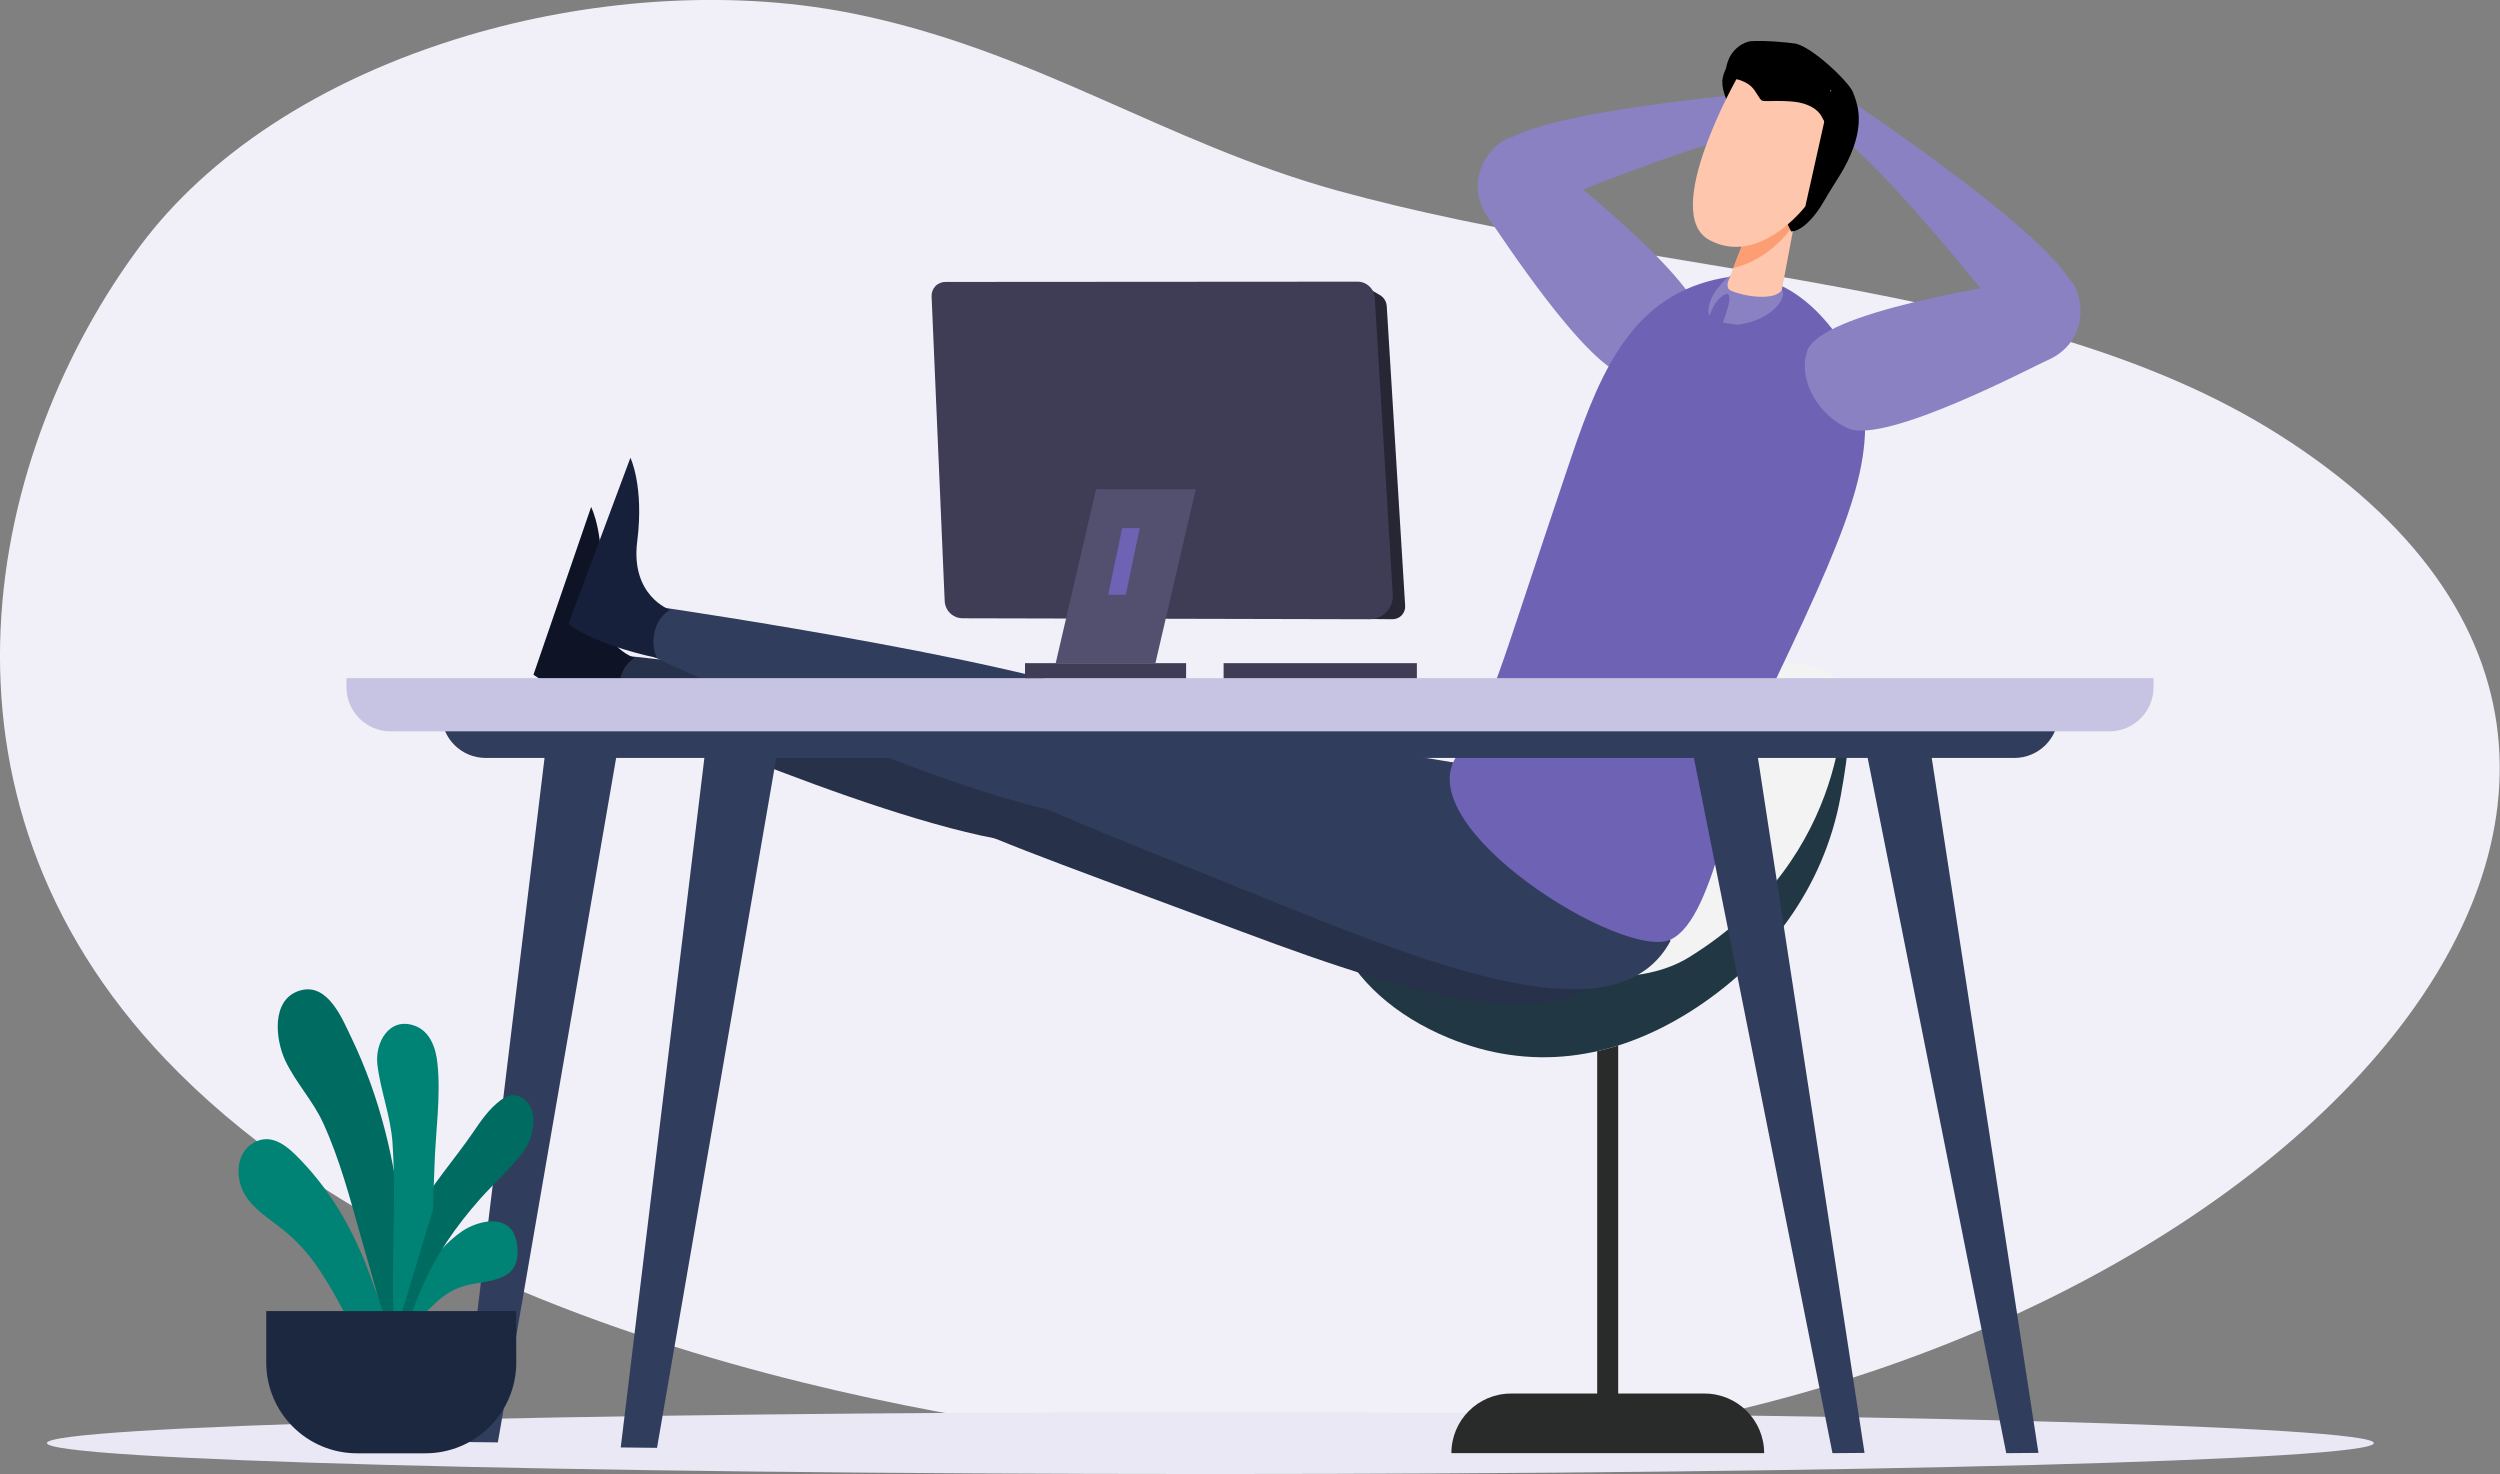
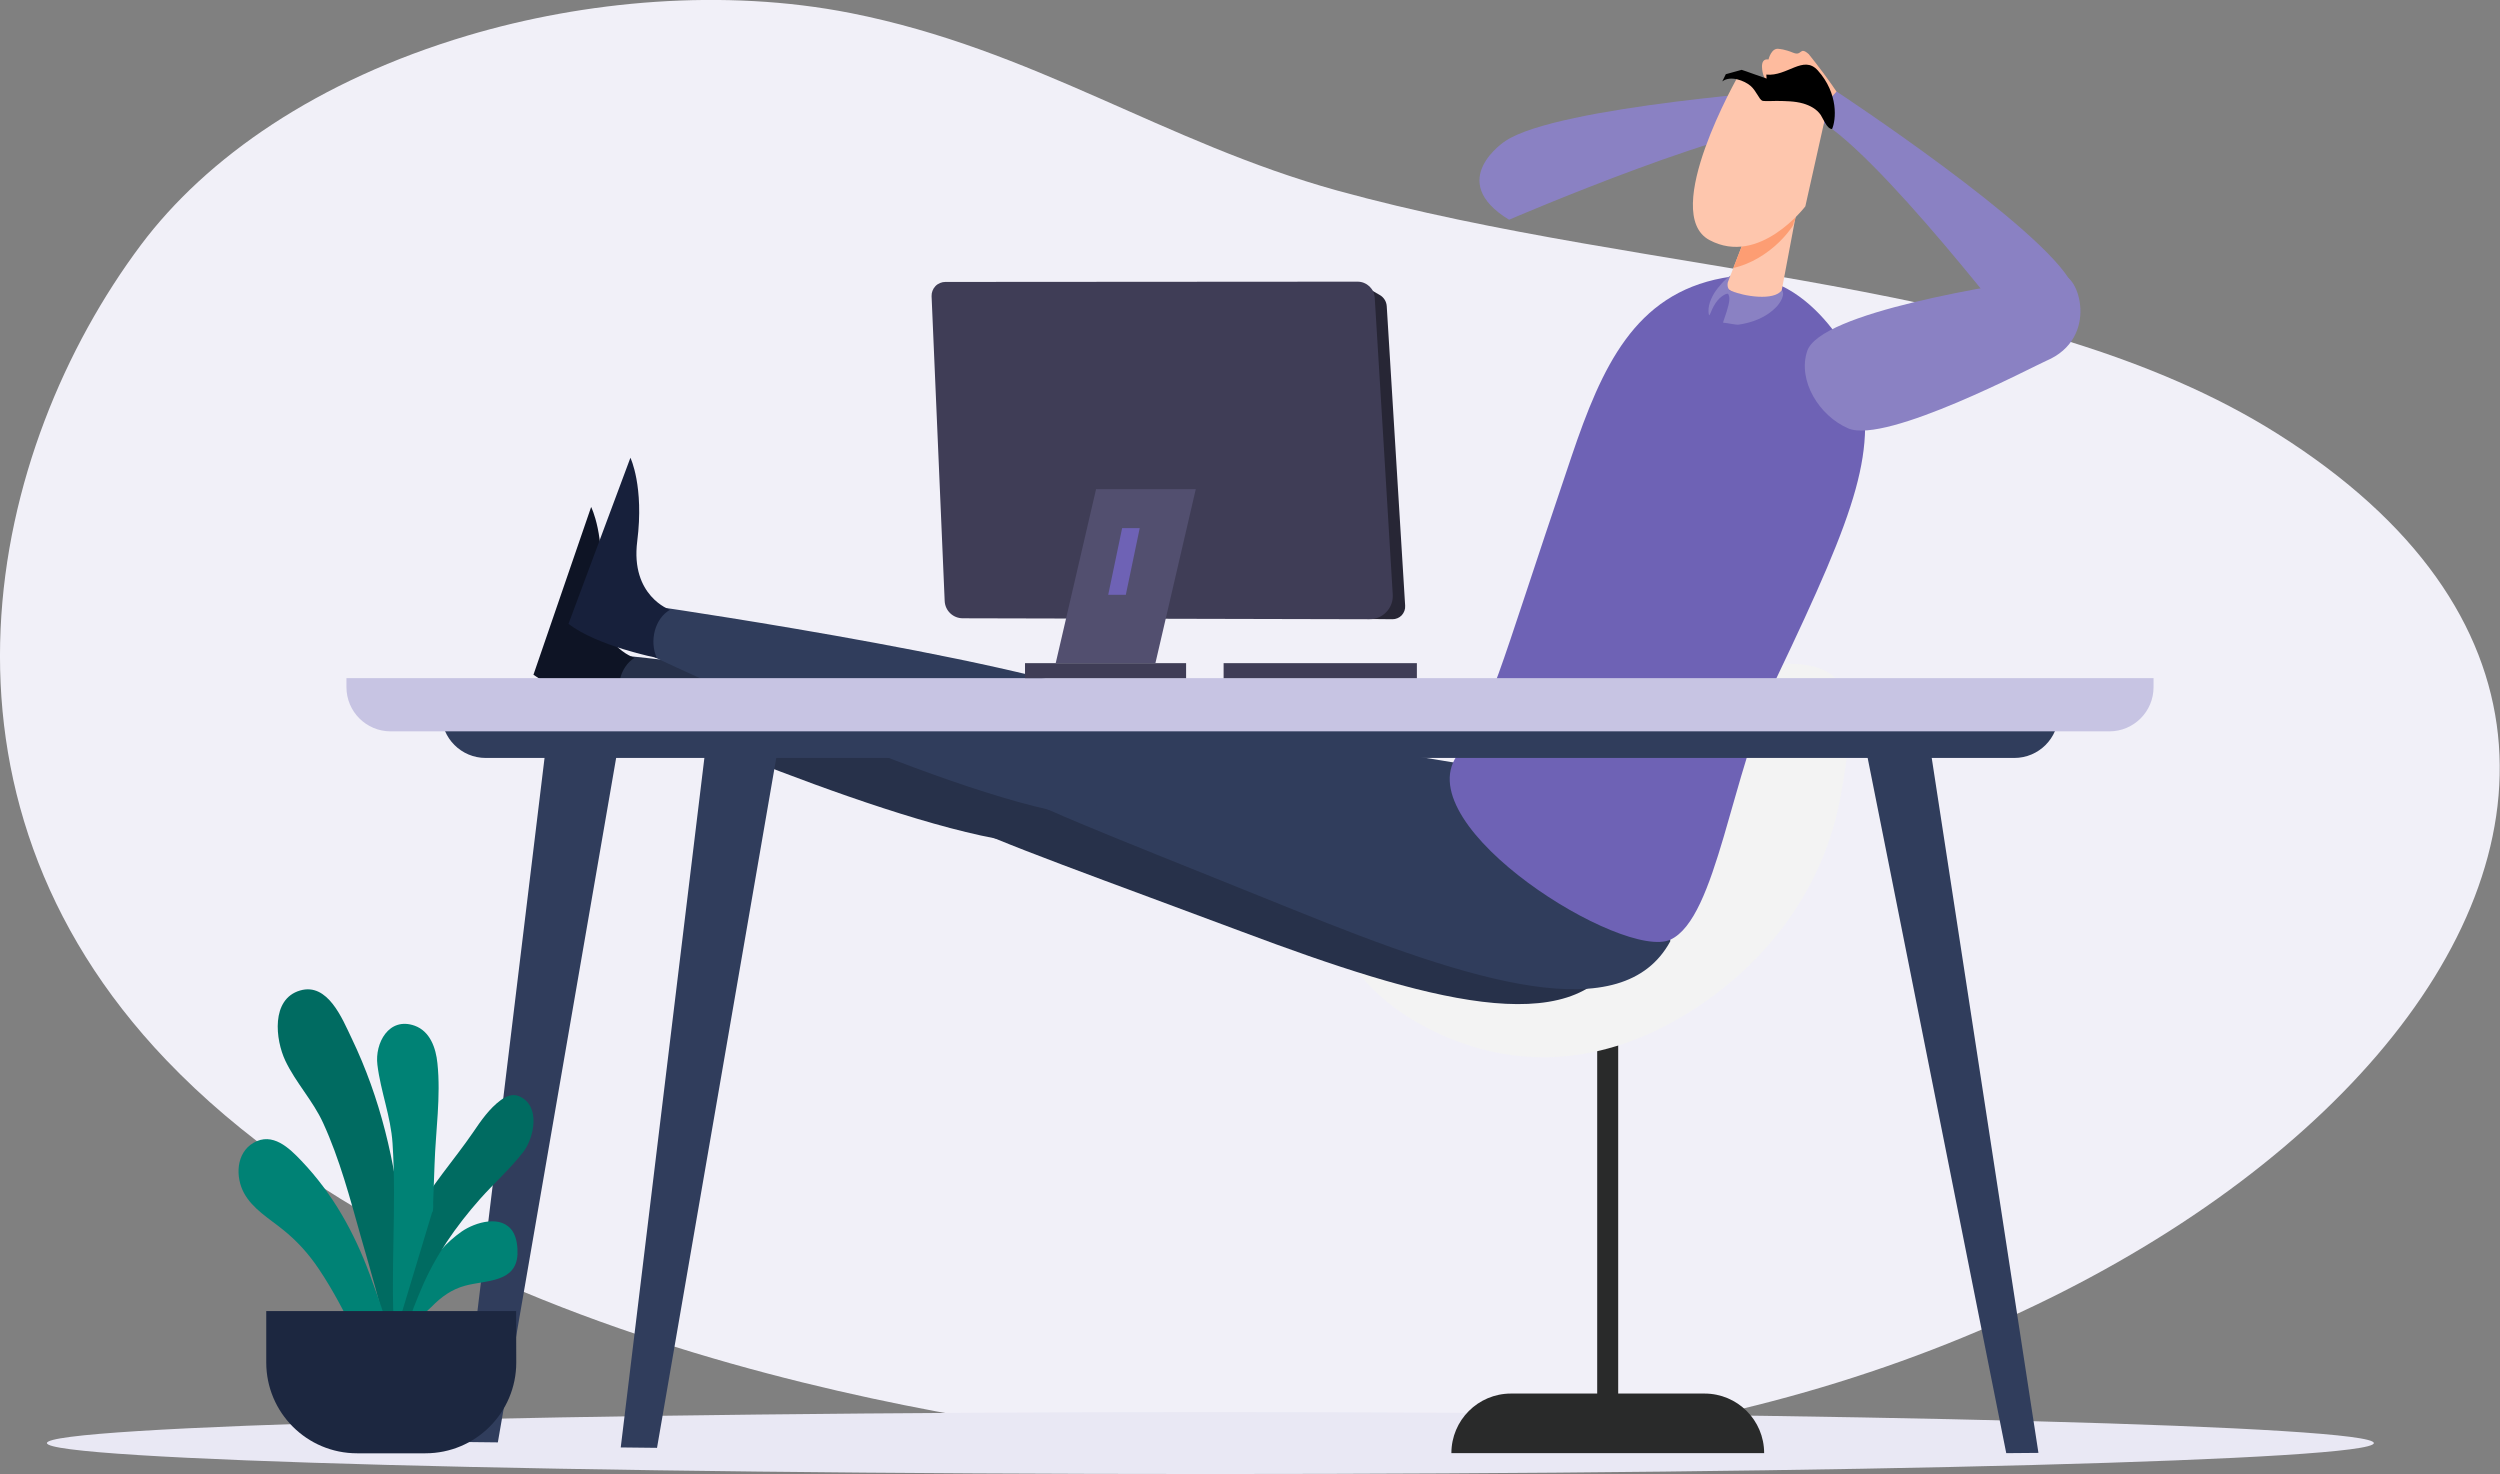
<svg xmlns="http://www.w3.org/2000/svg" xmlns:xlink="http://www.w3.org/1999/xlink" version="1.1" id="Layer_1" x="0px" y="0px" viewBox="0 0 1832.9 1080.8" style="enable-background:new 0 0 1832.9 1080.8;" xml:space="preserve">
  <rect x="0" y="0" width="1832.9" height="1080.8" fill="#808080" stroke="none" />
  <style type="text/css">
	.st0{fill-rule:evenodd;clip-rule:evenodd;fill:#F1F0F8;}
	.st1{fill-rule:evenodd;clip-rule:evenodd;fill:#E9E8F4;}
	.st2{fill-rule:evenodd;clip-rule:evenodd;fill:#292A2A;}
	.st3{fill-rule:evenodd;clip-rule:evenodd;fill:#F3F3F3;}
	
		.st4{clip-path:url(#SVGID_00000157296016178646630460000012692651841114747028_);fill-rule:evenodd;clip-rule:evenodd;fill:#213744;}
	.st5{fill-rule:evenodd;clip-rule:evenodd;fill:#8A81C3;}
	.st6{fill-rule:evenodd;clip-rule:evenodd;fill:#FEBB9E;}
	.st7{fill-rule:evenodd;clip-rule:evenodd;fill:#27314A;}
	.st8{fill-rule:evenodd;clip-rule:evenodd;fill:#0E1425;}
	.st9{fill-rule:evenodd;clip-rule:evenodd;fill:#303D5C;}
	.st10{fill-rule:evenodd;clip-rule:evenodd;fill:#6E62B5;}
	.st11{fill-rule:evenodd;clip-rule:evenodd;fill:#FEC6AD;}
	
		.st12{clip-path:url(#SVGID_00000116236390797883735370000015543136358883449261_);fill-rule:evenodd;clip-rule:evenodd;fill:#FD9D73;}
	.st13{fill-rule:evenodd;clip-rule:evenodd;}
	.st14{fill-rule:evenodd;clip-rule:evenodd;fill:#17203B;}
	.st15{fill-rule:evenodd;clip-rule:evenodd;fill:#C7C4E3;}
	.st16{fill-rule:evenodd;clip-rule:evenodd;fill:#272635;}
	.st17{fill-rule:evenodd;clip-rule:evenodd;fill:#3F3D56;}
	.st18{fill-rule:evenodd;clip-rule:evenodd;fill:#524F6F;}
	.st19{fill-rule:evenodd;clip-rule:evenodd;fill:#008275;}
	.st20{fill-rule:evenodd;clip-rule:evenodd;fill:#006B61;}
	.st21{fill-rule:evenodd;clip-rule:evenodd;fill:#1C2740;}
</style>
  <g>
    <path class="st0" d="M121.9,777.2c217.4,227.4,645.8,272.2,720.3,280.2c79.3,8.5,161,10.4,241.2,5.1   c564.5-37.8,998.6-484.6,586.3-744.5c-182.6-115.1-458.1-114.5-689.3-178.3C853.2,104.5,758,36.2,623.8,9.6   c-93.2-18.4-195-9.1-281,16.5c-110.2,32.8-191.5,89.4-239.5,153.5C-8.7,329.3-65.2,581.4,121.9,777.2L121.9,777.2z" />
    <path class="st1" d="M887.4,1035.3c470.8,0,853,10.2,853,22.7c0,12.6-382.2,22.7-853,22.7s-853-10.2-853-22.7   C34.4,1045.5,416.6,1035.3,887.4,1035.3L887.4,1035.3z" />
    <path class="st2" d="M1186.4,733.3c0,96.2,0,192.3,0,288.5c0,6.8-3.5,12.3-7.7,12.3c-4.3,0-7.7-5.5-7.7-12.3   c0-96.2,0-192.3,0-288.5c0-6.8,3.5-12.3,7.7-12.3C1183,721,1186.4,726.5,1186.4,733.3L1186.4,733.3z" />
    <path class="st3" d="M981.6,689.3c-17.1-41,284.5-204.9,333.8-202.6c43.4,2,46.3,29.9,34.1,97c-12.2,67.1-53.4,122.1-110.5,158.1   c-57.1,35.9-117.6,43.7-177.1,19.1C1022.8,744.8,993.6,718.3,981.6,689.3L981.6,689.3z" />
    <g>
      <defs>
-         <path id="SVGID_1_" d="M981.6,689.3c-17.1-41,284.5-204.9,333.8-202.6c43.4,2,46.3,29.9,34.1,97     c-12.2,67.1-53.4,122.1-110.5,158.1c-57.1,35.9-117.6,43.7-177.1,19.1C1022.8,744.8,993.6,718.3,981.6,689.3L981.6,689.3z" />
-       </defs>
+         </defs>
      <clipPath id="SVGID_00000045611695004778559050000016197056896474842252_">
        <use xlink:href="#SVGID_1_" style="overflow:visible;" />
      </clipPath>
      <path style="clip-path:url(#SVGID_00000045611695004778559050000016197056896474842252_);fill-rule:evenodd;clip-rule:evenodd;fill:#213744;" d="    M1351.5,505.9c0,0,7.8,121.5-113.3,196c-70.6,43.5-213.7-25.6-219.1-27.8c-16.8-6.8-39.2-2-38.3,9.3    c-0.8,91.7,268.1,176.5,330.1,51.3C1372.5,667.1,1369.4,541.5,1351.5,505.9L1351.5,505.9z" />
    </g>
    <path class="st2" d="M1064.1,1065.4c0-24.1,19.5-43.7,43.7-43.7c40.7,0,101.2,0,141.9,0c24.1,0,43.7,19.5,43.7,43.7c0,0,0,0,0,0   L1064.1,1065.4C1064.1,1065.4,1064.1,1065.4,1064.1,1065.4L1064.1,1065.4z" />
    <path class="st5" d="M1106.4,161.1c0,0,176.2-75.9,222.5-71l-5.5-24.9c0,0-181,12.4-219.6,38.1   C1103.8,103.2,1059.1,132.3,1106.4,161.1L1106.4,161.1z" />
-     <path class="st5" d="M1113.8,101.7c-10.3-7.8-47.5,26-21.3,60c5.5,7.1,72.1,111,102,114.3c23,2.6,49.8-12.2,54.1-34.7   C1254.2,212.1,1153,131.6,1113.8,101.7L1113.8,101.7z" />
    <path class="st6" d="M1334.9,89.1c0,0-36.2-17.6-42.1-34.1c0,0-3.9-12.6,3.8-11.4c0,0,2.1-9.1,7.9-7.7c0,0,3.7,0.1,10.3,2.8   c6.6,2.7,4.4-5.1,11.3,1c0,0,34,41.8,31.9,52.1L1334.9,89.1L1334.9,89.1z" />
    <path class="st5" d="M1488.3,257.3c0,0-116.2-152.7-158.8-171.2l17-19c0,0,151.6,99.8,172.6,141.1   C1519.1,208.2,1543.6,255.5,1488.3,257.3L1488.3,257.3z" />
    <path class="st7" d="M1187.4,699.2l-9.5-104.7c0,0-86.3-13.7-229-32.6c-77.5-10.2-140.3-24.7-189.3-35.1   c-12-2.5-58.8,67.2-49.3,78.5c5.3,6.4,111,44.3,200.3,77.8C1044.1,733.2,1154.1,764.5,1187.4,699.2L1187.4,699.2z" />
    <path class="st7" d="M794.7,540.5c-56-31.1-332.1-59.3-332.1-59.3c-21.1,6.9-25.9,16.4-7.7,36.3c0,0,212,95,303.6,101.2   C758.5,618.7,807.8,547.8,794.7,540.5L794.7,540.5z" />
    <path class="st8" d="M456.4,517.9c0,0-43.3-7.2-65.3-23.2l42.3-123c0,0,10.6,20.7,6.5,61c-4.1,40.4,25.3,49.6,25.3,49.6   C454.2,489.1,450.6,505.7,456.4,517.9L456.4,517.9z" />
    <path class="st9" d="M1224.6,690.1l-6.8-104.9c0,0-85.9-15.9-228.1-38.5c-77.2-12.3-139.6-28.4-188.4-40   c-12-2.8-60.5,65.6-51.3,77.2c5.2,6.5,109.8,47.1,198.2,83C1080.5,720.5,1189.6,754.6,1224.6,690.1L1224.6,690.1z" />
    <path class="st9" d="M836.1,521.3c-55.1-32.5-347.5-75.5-347.5-75.5c-21.2,6.4-26.3,15.7-8.6,36.1c0,0,226.6,108,317.9,116.6   C797.9,598.5,849,528.9,836.1,521.3L836.1,521.3z" />
    <path class="st10" d="M1362.3,272.3c0,0-34.6-80.5-99.2-68.5c-64.6,12-88.6,64.9-110.9,130.8c-58.4,172.4-55.9,178.1-84.1,219.5   c-35.8,52.5,122.5,150.6,156.6,134.8s44.3-121.9,77.8-191.9C1363.2,369.9,1376.4,330.1,1362.3,272.3L1362.3,272.3z" />
    <path class="st5" d="M1306.3,212.2c0.4,0.2-0.8,0.3-1.2,0.5c-0.9,0.3-1.8,0.5-2.7,0.7c-2.9,0.7-5.9,1.3-8.9,1.7   c-6.1,0.8-12.2,0.7-18.2-0.1c-2.4-0.3-6.5-2.3-8.8-1.9c-0.5,0.1,1,3.4,1.1,3.7c0.7,2.3,0.1,4.8-0.4,7.1c-1.4,5.9-4.3,12.7-3.8,12.7   c2.3,0,9.1,1.7,11.4,1.4c10.2-1.5,20.3-5.4,27.5-12.9c2.5-2.6,7.5-9.6,3.5-13.1" />
    <path class="st5" d="M1267.8,215.5c0.2-0.4-2.1-0.1-2.3,0c-1.8,0.8-3.4,1.9-4.8,3.2c-2.3,2.2-4,5-5.4,8c-0.2,0.4-1.9,4.7-2.1,4.5   c-0.6-0.6-0.5-2.2-0.6-3c-0.1-3,0.7-5.9,1.8-8.6c1.2-2.9,2.9-5.7,4.9-8.2c1.9-2.4,3.8-4.7,6.1-6.7c0.9-0.8,1.8-1.7,2.8-2.3   c0.3-0.2,1.1-0.5,1-0.1c-0.9,2.9-2.6,4.9-1.8,8.2c0.4,1.5,0.8,3.1,1.5,4.5c0.1,0.2,0.8,1.1,0.6,1.3" />
    <path class="st11" d="M1282.1,167.3l-15.3,39.6c0,0-1.2,4.7,2.1,6.2c9.5,4.2,31.8,7.7,37.4-0.3l10.9-57.8L1282.1,167.3   L1282.1,167.3z" />
    <g>
      <defs>
        <path id="SVGID_00000072993518694015362000000001587657576388845753_" d="M1282.1,167.3l-15.3,39.6c0,0-1.2,4.7,2.1,6.2     c9.5,4.2,31.8,7.7,37.4-0.3l10.9-57.8L1282.1,167.3L1282.1,167.3z" />
      </defs>
      <clipPath id="SVGID_00000116237487220206710020000012489803630746105997_">
        <use xlink:href="#SVGID_00000072993518694015362000000001587657576388845753_" style="overflow:visible;" />
      </clipPath>
      <path style="clip-path:url(#SVGID_00000116237487220206710020000012489803630746105997_);fill-rule:evenodd;clip-rule:evenodd;fill:#FD9D73;" d="    M1315.3,162.9c-0.3-0.7-0.2,1.3-0.5,1.9c-0.6,1.2-1.4,2.4-2.3,3.5c-2.5,3.3-5.2,6.4-8.2,9.3c-8.7,8.4-20.5,16-33.6,18.9    c-3.1,0.7-12.7,2.7-15.5-1.2c-1.8-2.5,0.8-6.4,1.7-8.3c4.1-8.5,9.1-16.5,14-24.5c6.7-10.8,13.9-21.5,21.5-31.7    c2.5-3.3,6.2-9.6,12.1-8.7c7.8,1.2,17.7,11.2,24.7,15.4" />
    </g>
-     <path class="st13" d="M1265.5,50c2.6-15.3,14.7-19.5,18.1-19.8c10.8-0.7,27.1,0.9,32.2,1.7c12.3,1.8,39.8,28.3,42.6,35.5   c3,7.5,7.8,19.5,0.7,40c-5.4,15.7-13.4,25.3-21.6,39.7c-3.8,6.6-8.5,13.2-14.4,18.1c-2.1,1.7-4.5,3.2-7.1,4.1   c-0.1,0-2.8,0.4-2.8,0.4l-45.5-92l-0.1,0c-0.4,0-1-1.9-1.3-3.3C1260.7,61.3,1262.7,56.2,1265.5,50L1265.5,50z" />
    <path class="st11" d="M1274.5,55.5c0,0-57.8,100.9-21.2,120.5c36.6,19.6,70.3-24.7,70.3-24.7l19-85L1274.5,55.5L1274.5,55.5z" />
    <path class="st13" d="M1295.2,57.6l-0.2-2.9c15.4,1.5,27.2-14.7,37.7-3.1c15.4,17.1,13.4,36.5,10.5,43c-3.8,0-6.6-7.8-8.3-10.3   c-3-4.4-7.8-6.9-12.8-8.4c-6.3-1.8-13-1.8-19.5-1.9c-0.5,0-9.3,0.3-10.4-0.1c-1.5-0.6-2.5-2.5-3.5-4.1c-1.6-2.5-3.1-5-5.2-6.8   c-4.5-3.9-14.9-7.9-20.8-3.3l2.6-5.3l11.6-3.2C1278.8,51.7,1293.4,57.1,1295.2,57.6L1295.2,57.6z" />
    <path class="st14" d="M481.5,482.3c0,0-43.1-8.4-64.7-24.9l45.4-121.8c0,0,10.1,20.9,5,61.2c-5.1,40.2,24,50.3,24,50.3   C480,453.5,476,470,481.5,482.3L481.5,482.3z" />
    <path class="st5" d="M1511.1,201.9c12.8-1.8,28.6,46-11,62.7c-8.3,3.5-117.3,61.3-145,49.5c-21.3-9.1-37.4-35.1-30.1-56.8   C1334.5,229.1,1462.2,208.7,1511.1,201.9L1511.1,201.9z" />
    <polygon class="st9" points="401.6,536.2 338.4,1057.2 365,1057.5 455.1,536.2 401.6,536.2  " />
    <polygon class="st9" points="518.3,540.2 455.1,1061.2 481.7,1061.5 571.8,540.2 518.3,540.2  " />
    <polygon class="st9" points="1414.5,544.2 1494.5,1065.2 1470.9,1065.4 1367,544.2 1414.5,544.2  " />
-     <polygon class="st9" points="1287.1,544.2 1367,1065.2 1343.5,1065.4 1239.6,544.2 1287.1,544.2  " />
    <path class="st9" d="M1509.2,516.7H323.7c0,0,0,2.7,0,6.6c0,17.9,14.5,32.4,32.4,32.4c169.3,0,951.4,0,1120.7,0   c17.9,0,32.4-14.5,32.4-32.4C1509.2,519.4,1509.2,516.7,1509.2,516.7L1509.2,516.7z" />
    <path class="st15" d="M1578.9,497.2H254c0,0,0,2.7,0,6.6c0,17.9,14.5,32.4,32.4,32.4c182.2,0,1077.9,0,1260.1,0   c17.9,0,32.4-14.5,32.4-32.4C1578.9,499.9,1578.9,497.2,1578.9,497.2L1578.9,497.2z" />
    <path class="st16" d="M998,208.4c0,0,8.2,4.7,13.6,7.9c3,1.7,4.9,4.8,5.1,8.2l13.5,219.6c0.2,2.6-0.8,5.1-2.5,7   c-1.8,1.9-4.3,2.9-6.8,2.9c-41.5-0.4-198.1-1.9-198.1-1.9L998,208.4L998,208.4z" />
    <path class="st17" d="M1007.9,218.3c-0.4-6.6-5.9-11.8-12.6-11.8c-51.2,0-253.6,0.2-302.2,0.2c-2.7,0-5.4,1.1-7.3,3.1   c-1.9,2-2.9,4.7-2.8,7.4c1.7,39.7,7.8,180.2,9.6,223.4c0.3,7.1,6.1,12.7,13.3,12.7c50.7,0.1,238.5,0.6,298.1,0.7   c4.7,0,9.3-1.9,12.5-5.4c3.3-3.4,4.9-8.1,4.6-12.8C1018.3,387.7,1010.3,258.1,1007.9,218.3L1007.9,218.3z" />
    <polygon class="st17" points="751.5,486.2 869.6,486.2 869.6,497.2 751.5,497.2 751.5,486.2  " />
    <polygon class="st17" points="897.1,486.2 1038.8,486.2 1038.8,497.2 897.1,497.2 897.1,486.2  " />
    <polygon class="st18" points="803.6,358.6 876.7,358.6 847.1,486.2 774,486.2 803.6,358.6  " />
    <polygon class="st10" points="835.6,387.2 822.7,387.2 812.5,436.1 825.4,436.1 835.6,387.2  " />
    <path class="st19" d="M306.5,969.3c0.3-2.9,8.1-9.4,10-11.3c7-7.2,14.8-12.8,24.6-15.4c15.1-4.1,37.3-2.1,38.3-23   c0.2-5.4-0.5-11.9-3.4-16.6c-8.1-12.8-27.5-7-37.5-0.1c-21.8,15.2-38.4,43.1-39.5,70" />
    <path class="st20" d="M299.8,971.5c1.3-8.9,5.5-17.8,8.9-26.1c10.1-24.3,25.7-46.5,43.1-66.2c10.3-11.6,22.1-22.1,31.6-34.3   c8.3-10.6,13.4-34.6-3.1-41.3c-4.8-1.9-9.3,0.2-13.2,3c-8.3,6.1-14.5,15.1-20.2,23.5c-14,20.5-31,39.1-42.6,61.1   c-7.6,14.6-12.1,30.5-15,46.6c-2.3,12.4-4.4,26.2-2.3,38.7c0.8,4.8,3.6,11.8,9.6,11.2" />
    <path class="st20" d="M296.3,972c-0.5,0.8,0.1-1.8,0.1-2.7c0-1.8,0-3.5,0.1-5.3c0.2-5.2,0.6-10.4,0.7-15.6   c0.3-15.9-0.7-31.9-2.4-47.7c-5.1-49-15.7-95.2-37.1-139.7c-6.7-14-17.4-40.8-37.7-34.8c-21.5,6.3-18.1,36.1-10.8,51.5   c7.7,16.2,20.2,29.2,27.7,45.6c12.2,26.6,19.7,55.2,27.6,83.2c7.1,25,15,50,19.4,75.7" />
    <path class="st19" d="M286.8,983.5c0.2,0.6-0.3-1.3-0.4-2c-0.3-1.3-0.6-2.6-0.9-3.9c-1-3.7-2-7.4-3.2-11   c-3.4-10.8-7.2-21.5-11.2-32.2c-11.4-30.9-27.2-59.3-50-83.2c-9-9.5-21.3-21.5-35.3-13.3c-12.8,7.5-13.3,25-6.9,36.8   c6.3,11.6,18.5,18.7,28.5,26.8c10.4,8.3,19.1,18,26.5,29.1c10.6,15.8,19.4,32.9,27.6,50c2.1,4.3,4.6,17.1,10,13.8" />
    <path class="st19" d="M316.8,888.9c1.1-0.5,0.8-7.1,0.8-8c0.3-9.1,0.7-18.1,1-27.2c0.8-24.5,4.7-49.8,2.1-74.2   c-1.1-11-5.3-23.4-16.7-27.5c-18.9-6.7-29.3,12.8-27.3,28.7c2.4,19.6,9.8,37.7,11.1,57.6c3.1,47.3-1.8,94.7,1.4,142" />
    <path class="st21" d="M378.4,961.2H195.2c0,0,0,17.2,0,37.7c0,36.8,29.8,66.6,66.6,66.6c16.3,0,33.8,0,50.1,0   c36.8,0,66.6-29.8,66.6-66.6C378.4,978.4,378.4,961.2,378.4,961.2L378.4,961.2z" />
  </g>
</svg>